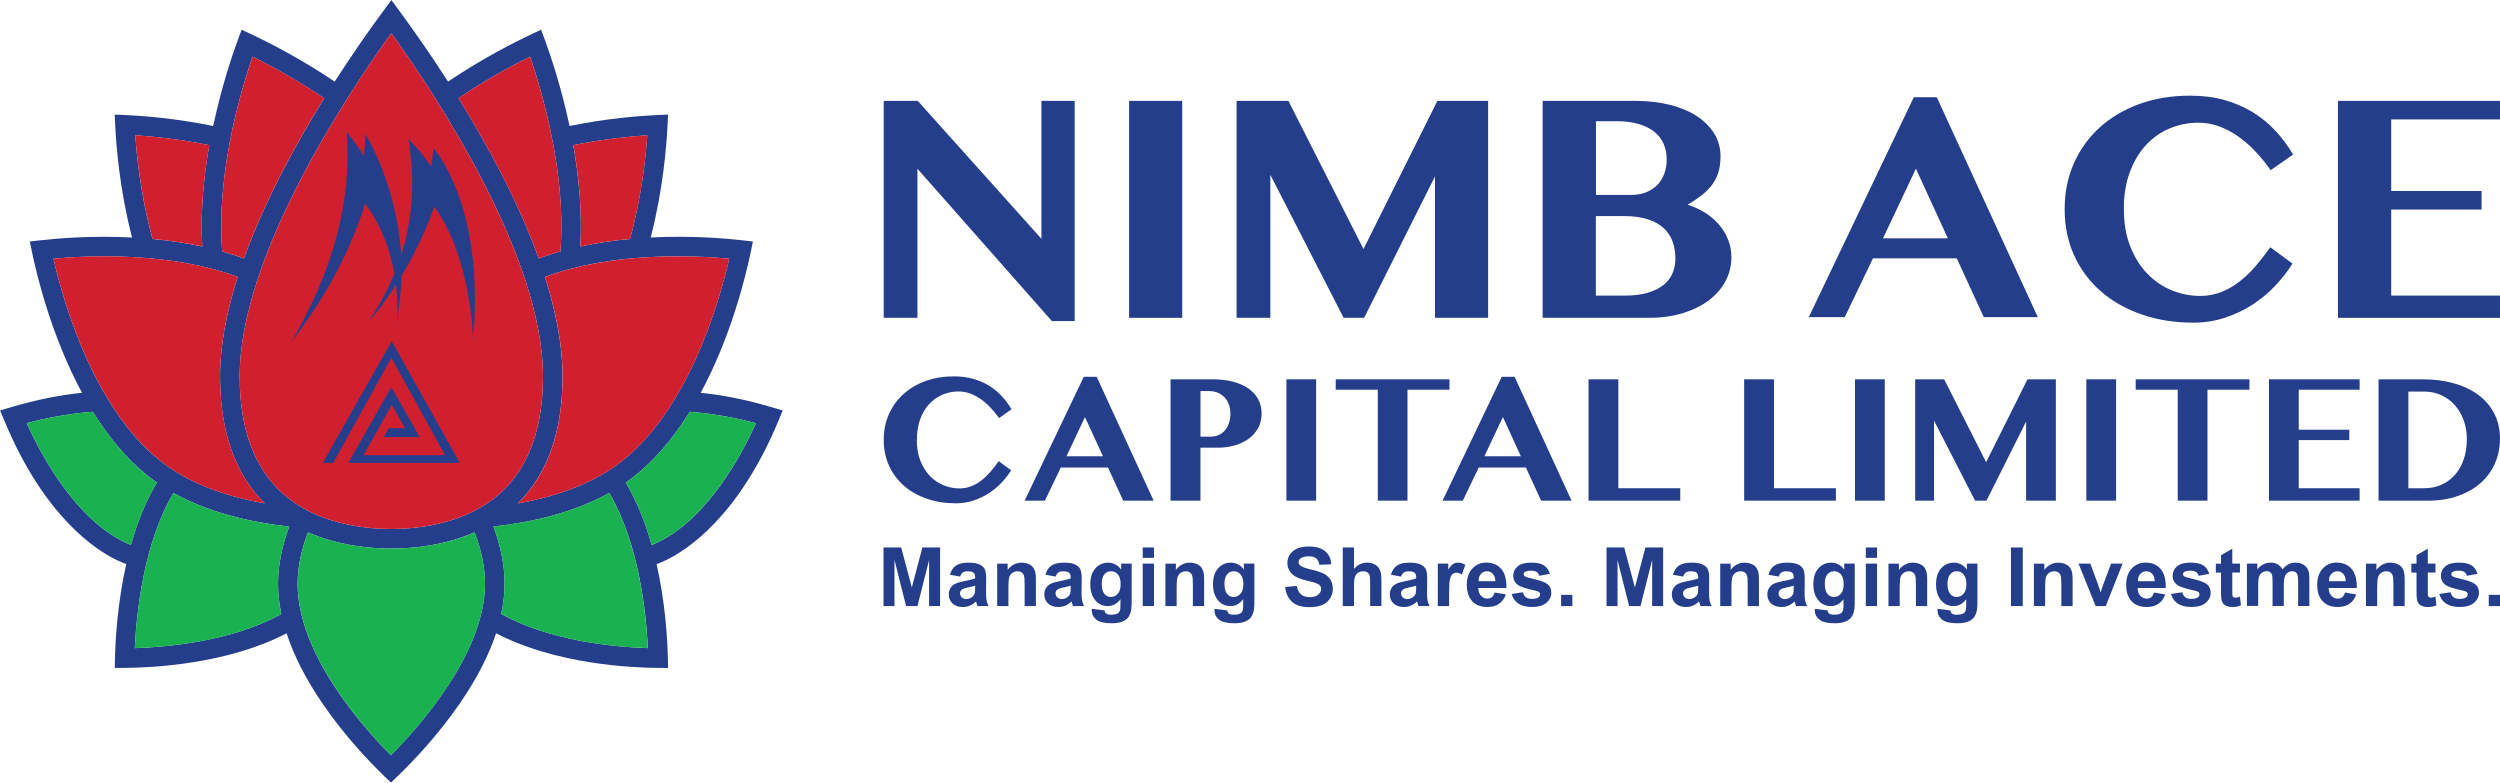
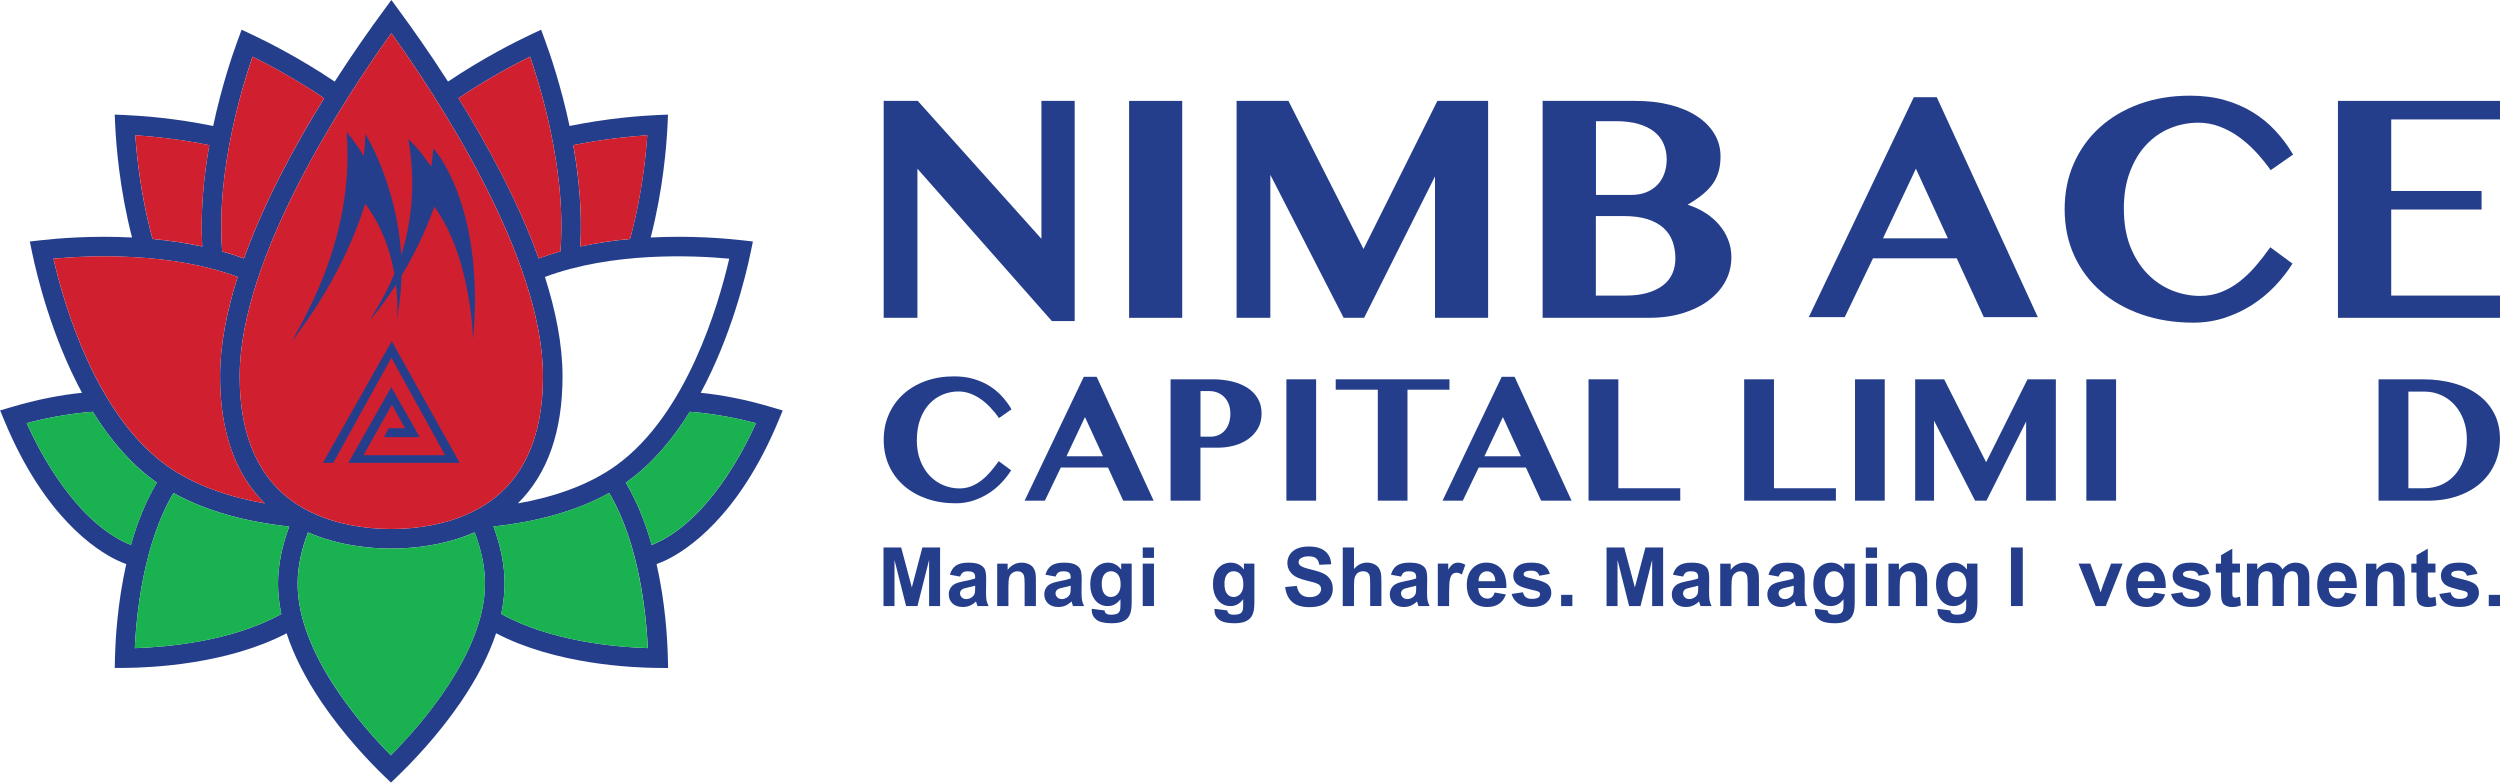
<svg xmlns="http://www.w3.org/2000/svg" id="Layer_2" viewBox="0 0 678.66 212.44">
  <defs>
    <style>
      .cls-1 {
        fill: #1ab250;
      }

      .cls-2 {
        fill: #243e8c;
      }

      .cls-3 {
        fill: #d0202f;
      }
    </style>
  </defs>
  <g id="Layer_1-2" data-name="Layer_1">
    <g>
      <polygon class="cls-2" points="239.89 27.39 249.14 27.39 282.71 64.83 282.71 27.39 291.74 27.39 291.74 87.15 285.54 87.15 249.05 45.81 249.05 86.28 239.89 86.28 239.89 27.39" />
      <rect class="cls-2" x="306.51" y="27.39" width="14.42" height="58.89" />
      <polygon class="cls-2" points="335.69 27.39 349.76 27.39 370.14 67.6 390.2 27.39 403.97 27.39 403.97 86.28 389.55 86.28 389.55 47.89 370.31 86.28 364.75 86.28 344.85 47.45 344.85 86.28 335.69 86.28 335.69 27.39" />
      <path class="cls-2" d="M418.78,27.39h25.27c3.39,0,6.49.36,9.32,1.08,2.82.72,5.25,1.74,7.27,3.06,2.02,1.32,3.6,2.9,4.73,4.76,1.13,1.85,1.69,3.9,1.69,6.16,0,1.4-.15,2.68-.45,3.87-.3,1.18-.8,2.3-1.49,3.34-.7,1.04-1.62,2.04-2.76,3-1.15.95-2.56,1.92-4.24,2.91,1.74.55,3.33,1.28,4.78,2.2,1.44.91,2.69,1.98,3.75,3.21,1.06,1.24,1.89,2.6,2.47,4.08.6,1.49.89,3.08.89,4.76,0,2.31-.52,4.47-1.58,6.47-1.06,1.99-2.56,3.73-4.52,5.21-1.95,1.48-4.3,2.64-7.03,3.49s-5.77,1.28-9.1,1.28h-29.01V27.39ZM433.24,52.92h9.52c1.53,0,2.9-.24,4.1-.71,1.2-.48,2.21-1.15,3.04-2,.83-.85,1.46-1.88,1.89-3.06.44-1.19.66-2.48.66-3.87,0-1.54-.28-2.93-.83-4.22-.55-1.27-1.39-2.37-2.52-3.27-1.13-.92-2.57-1.63-4.3-2.13-1.73-.51-3.8-.76-6.17-.76h-5.38v20.02ZM433.24,80.24h7.99c2.34,0,4.37-.25,6.07-.76,1.71-.51,3.12-1.21,4.24-2.09,1.11-.88,1.94-1.94,2.47-3.17.53-1.24.8-2.57.8-4.02,0-1.65-.25-3.17-.74-4.58-.49-1.41-1.3-2.63-2.41-3.67-1.11-1.04-2.58-1.85-4.38-2.44-1.81-.58-4.02-.86-6.63-.86h-7.43v21.58Z" />
      <path class="cls-2" d="M525.76,26.38l27.43,59.71h-14.66l-7.34-15.96h-22.74l-7.67,15.96h-9.76l28.52-59.71h6.22ZM511.17,64.69h17.6l-8.67-18.9-8.93,18.9Z" />
      <path class="cls-2" d="M576.56,56.79c0,3.82.58,7.19,1.73,10.12,1.16,2.93,2.69,5.38,4.61,7.36,1.91,1.98,4.11,3.49,6.6,4.52,2.49,1.02,5.09,1.54,7.78,1.54,2.05,0,3.97-.36,5.75-1.07,1.78-.7,3.44-1.67,4.99-2.88,1.55-1.22,3.01-2.62,4.37-4.22,1.36-1.59,2.67-3.27,3.91-5.04l6.03,4.44c-1.3,2.08-2.87,4.09-4.7,6.03-1.84,1.94-3.9,3.65-6.19,5.13-2.29,1.48-4.78,2.65-7.47,3.54-2.69.88-5.55,1.33-8.56,1.33-5.07,0-9.74-.74-14.01-2.22-4.28-1.48-7.96-3.56-11.05-6.25-3.1-2.69-5.52-5.92-7.26-9.7-1.73-3.78-2.61-7.99-2.61-12.62s.83-8.62,2.47-12.38c1.65-3.76,3.98-7.02,6.97-9.75,3-2.74,6.59-4.87,10.77-6.41,4.19-1.53,8.81-2.29,13.88-2.29,3.39,0,6.48.39,9.29,1.19,2.81.79,5.36,1.89,7.67,3.3,2.3,1.41,4.36,3.09,6.16,5.04,1.81,1.95,3.41,4.1,4.8,6.45l-6.08,4.25c-1.25-1.76-2.6-3.42-4.06-4.99-1.47-1.57-3.02-2.93-4.67-4.11-1.65-1.17-3.39-2.1-5.21-2.77-1.82-.68-3.73-1.02-5.69-1.02-2.69,0-5.26.51-7.71,1.52-2.45,1.01-4.6,2.51-6.45,4.49-1.86,1.98-3.33,4.44-4.43,7.36-1.1,2.93-1.65,6.3-1.65,10.12" />
      <polygon class="cls-2" points="678.66 27.39 678.66 32.42 649.13 32.42 649.13 51.84 673.66 51.84 673.66 56.88 649.13 56.88 649.13 80.24 678.66 80.24 678.66 86.28 634.67 86.28 634.67 27.39 678.66 27.39" />
      <path class="cls-2" d="M248.88,119.42c0,2.13.32,4.03.97,5.66.65,1.64,1.51,3.01,2.58,4.12,1.07,1.1,2.29,1.95,3.69,2.53,1.4.57,2.85.86,4.35.86,1.15,0,2.22-.2,3.22-.6,1-.4,1.93-.93,2.79-1.62.87-.68,1.68-1.47,2.45-2.36.76-.89,1.49-1.83,2.19-2.82l3.37,2.48c-.73,1.17-1.6,2.29-2.63,3.38s-2.18,2.04-3.46,2.86c-1.28.83-2.68,1.49-4.18,1.98-1.51.49-3.1.74-4.78.74-2.84,0-5.45-.42-7.83-1.24-2.39-.83-4.46-1.99-6.19-3.5-1.73-1.5-3.09-3.32-4.06-5.42-.97-2.12-1.46-4.47-1.46-7.06s.46-4.82,1.39-6.92c.92-2.11,2.22-3.93,3.9-5.46,1.68-1.53,3.69-2.72,6.03-3.58,2.34-.85,4.93-1.28,7.76-1.28,1.89,0,3.63.21,5.19.67,1.57.44,3.01,1.06,4.3,1.84,1.28.79,2.44,1.73,3.44,2.82,1.01,1.09,1.91,2.29,2.69,3.61l-3.4,2.38c-.69-1-1.46-1.92-2.28-2.8-.82-.87-1.68-1.64-2.61-2.29-.92-.66-1.89-1.17-2.92-1.56-1.02-.37-2.08-.57-3.18-.57-1.5,0-2.94.28-4.31.85-1.37.57-2.57,1.41-3.61,2.52-1.03,1.1-1.86,2.48-2.47,4.12-.61,1.64-.92,3.52-.92,5.66" />
      <path class="cls-2" d="M297.71,102.29l15.46,33.62h-8.26l-4.13-8.99h-12.81l-4.32,8.99h-5.5l16.06-33.62h3.49ZM289.5,123.86h9.92l-4.89-10.64-5.02,10.64Z" />
      <path class="cls-2" d="M317.78,102.97h11.49c1.84,0,3.58.2,5.18.58,1.61.39,3.01.98,4.21,1.75,1.19.78,2.13,1.74,2.8,2.91.68,1.16,1.02,2.5,1.02,4.04s-.34,2.92-1,4.07c-.68,1.16-1.57,2.13-2.68,2.91-1.11.77-2.37,1.35-3.79,1.73-1.42.38-2.87.57-4.37.57h-4.76v14.38h-8.11v-32.94ZM325.89,118.54h2.65c.92,0,1.73-.17,2.4-.5.68-.33,1.25-.78,1.7-1.36.46-.58.8-1.24,1.02-1.98.23-.74.34-1.53.34-2.36,0-.99-.14-1.86-.44-2.62-.3-.76-.7-1.41-1.22-1.93-.51-.52-1.1-.92-1.8-1.2-.68-.28-1.43-.42-2.22-.42h-2.43v12.37Z" />
      <rect class="cls-2" x="349.21" y="102.97" width="8.07" height="32.94" />
      <polygon class="cls-2" points="393.48 102.97 393.48 105.79 382.08 105.79 382.08 135.91 374.02 135.91 374.02 105.79 362.6 105.79 362.6 102.97 393.48 102.97" />
      <path class="cls-2" d="M411.16,102.29l15.46,33.62h-8.26l-4.13-8.99h-12.81l-4.32,8.99h-5.5l16.06-33.62h3.49ZM402.95,123.86h9.92l-4.89-10.64-5.02,10.64Z" />
      <polygon class="cls-2" points="431.23 102.97 439.32 102.97 439.32 132.54 456.13 132.54 456.13 135.91 431.23 135.91 431.23 102.97" />
      <polygon class="cls-2" points="473.48 102.97 481.57 102.97 481.57 132.54 498.38 132.54 498.38 135.91 473.48 135.91 473.48 102.97" />
      <rect class="cls-2" x="503.57" y="102.97" width="8.07" height="32.94" />
      <polygon class="cls-2" points="519.9 102.97 527.77 102.97 539.16 125.47 550.39 102.97 558.09 102.97 558.09 135.91 550.02 135.91 550.02 114.43 539.26 135.91 536.16 135.91 525.02 114.19 525.02 135.91 519.9 135.91 519.9 102.97" />
      <rect class="cls-2" x="566.37" y="102.97" width="8.07" height="32.94" />
-       <polygon class="cls-2" points="610.64 102.97 610.64 105.79 599.25 105.79 599.25 135.91 591.18 135.91 591.18 105.79 579.76 105.79 579.76 102.97 610.64 102.97" />
-       <polygon class="cls-2" points="640.55 102.97 640.55 105.79 624.02 105.79 624.02 116.65 637.75 116.65 637.75 119.47 624.02 119.47 624.02 132.54 640.55 132.54 640.55 135.91 615.94 135.91 615.94 102.97 640.55 102.97" />
      <path class="cls-2" d="M645.69,102.97h11.95c3.08,0,5.9.36,8.48,1.08,2.57.72,4.79,1.77,6.65,3.15,1.87,1.37,3.31,3.07,4.34,5.08,1.03,2,1.54,4.3,1.54,6.87,0,2.31-.44,4.49-1.31,6.52-.88,2.04-2.15,3.82-3.82,5.34-1.68,1.52-3.74,2.72-6.19,3.59-2.45.88-5.25,1.32-8.4,1.32h-13.24v-32.95ZM653.79,132.54h4.3c1.59,0,3.09-.29,4.49-.87,1.4-.59,2.62-1.44,3.67-2.58,1.06-1.13,1.89-2.53,2.49-4.18.61-1.65.92-3.55.92-5.68,0-1.85-.29-3.56-.86-5.14-.58-1.57-1.37-2.94-2.39-4.09-1.02-1.16-2.24-2.05-3.66-2.71-1.42-.66-2.97-.99-4.66-.99h-4.3v26.24Z" />
      <polygon class="cls-2" points="239.84 164.52 239.84 148.62 244.64 148.62 247.53 159.47 250.39 148.62 255.2 148.62 255.2 164.52 252.22 164.52 252.22 152 249.06 164.52 245.97 164.52 242.82 152 242.82 164.52 239.84 164.52" />
      <path class="cls-2" d="M260.64,156.52l-2.77-.5c.31-1.11.84-1.94,1.61-2.47.76-.53,1.89-.81,3.38-.81,1.36,0,2.37.17,3.04.49.67.32,1.13.73,1.4,1.23.27.49.41,1.41.41,2.72l-.04,3.56c0,1.01.05,1.76.14,2.24.1.48.28,1,.55,1.55h-3.01c-.08-.2-.18-.5-.29-.9-.05-.18-.09-.3-.11-.36-.52.51-1.08.88-1.67,1.14-.6.25-1.23.37-1.89.37-1.19,0-2.13-.32-2.81-.96-.68-.64-1.02-1.46-1.02-2.45,0-.65.15-1.23.46-1.73.31-.52.75-.91,1.31-1.17.56-.28,1.37-.51,2.43-.71,1.42-.27,2.41-.52,2.96-.75v-.3c0-.59-.14-1-.44-1.25-.28-.25-.84-.37-1.64-.37-.54,0-.96.11-1.27.32-.3.21-.54.59-.74,1.12M264.72,158.99c-.39.13-1,.28-1.86.46-.84.19-1.4.36-1.65.53-.4.28-.6.64-.6,1.08s.16.8.47,1.1c.32.31.73.47,1.22.47.55,0,1.08-.18,1.57-.54.36-.28.61-.61.73-1,.08-.27.12-.76.12-1.49v-.6Z" />
      <path class="cls-2" d="M281.2,164.52h-3.05v-5.88c0-1.24-.06-2.05-.2-2.42-.12-.36-.34-.65-.63-.84-.29-.2-.65-.3-1.06-.3-.52,0-1,.14-1.42.43-.42.29-.7.68-.86,1.16-.15.47-.23,1.36-.23,2.64v5.22h-3.05v-11.52h2.84v1.69c1-1.3,2.27-1.96,3.8-1.96.67,0,1.28.12,1.84.36.56.24.98.55,1.26.92.28.38.48.81.6,1.28.12.48.17,1.16.17,2.05v7.16Z" />
      <path class="cls-2" d="M286.57,156.52l-2.77-.5c.31-1.11.84-1.94,1.61-2.47.76-.53,1.89-.81,3.38-.81,1.36,0,2.37.17,3.04.49.67.32,1.13.73,1.4,1.23.27.49.41,1.41.41,2.72l-.04,3.56c0,1.01.04,1.76.14,2.24.1.48.28,1,.55,1.55h-3.01c-.08-.2-.18-.5-.29-.9-.05-.18-.09-.3-.11-.36-.52.51-1.08.88-1.67,1.14-.6.25-1.23.37-1.89.37-1.19,0-2.13-.32-2.81-.96-.68-.64-1.02-1.46-1.02-2.45,0-.65.15-1.23.46-1.73.31-.52.75-.91,1.31-1.17.56-.28,1.37-.51,2.43-.71,1.42-.27,2.41-.52,2.96-.75v-.3c0-.59-.14-1-.44-1.25-.28-.25-.84-.37-1.64-.37-.54,0-.96.11-1.27.32-.3.21-.54.59-.74,1.12M290.65,158.99c-.39.13-1,.28-1.86.46-.84.19-1.4.36-1.65.53-.4.28-.6.64-.6,1.08s.16.8.47,1.1c.32.31.73.47,1.22.47.55,0,1.08-.18,1.57-.54.36-.28.61-.61.73-1,.08-.27.12-.76.12-1.49v-.6Z" />
      <path class="cls-2" d="M296.37,165.28l3.48.43c.06.4.2.68.41.83.28.22.74.33,1.36.33.8,0,1.4-.12,1.79-.36.27-.16.47-.42.61-.77.09-.25.14-.72.14-1.4v-1.68c-.92,1.24-2.06,1.87-3.45,1.87-1.55,0-2.77-.66-3.68-1.97-.7-1.03-1.06-2.32-1.06-3.86,0-1.94.46-3.41,1.39-4.43.93-1.02,2.09-1.53,3.47-1.53s2.6.62,3.53,1.88v-1.62h2.85v10.34c0,1.36-.11,2.37-.33,3.04-.23.68-.54,1.2-.94,1.58-.41.38-.95.68-1.63.91-.68.21-1.53.32-2.56.32-1.96,0-3.34-.33-4.16-1-.81-.67-1.22-1.51-1.22-2.54,0-.1,0-.22,0-.36M299.09,158.52c0,1.22.24,2.12.71,2.69.47.57,1.06.85,1.75.85.75,0,1.37-.29,1.89-.88.52-.58.77-1.44.77-2.58,0-1.2-.25-2.08-.74-2.66-.5-.58-1.11-.87-1.87-.87s-1.33.28-1.81.85c-.47.57-.71,1.43-.71,2.6" />
      <path class="cls-2" d="M310.21,148.62h3.05v2.82h-3.05v-2.82ZM310.21,153h3.05v11.52h-3.05v-11.52Z" />
-       <path class="cls-2" d="M326.87,164.52h-3.05v-5.88c0-1.24-.06-2.05-.2-2.42-.12-.36-.34-.65-.63-.84-.29-.2-.65-.3-1.06-.3-.52,0-1,.14-1.42.43-.42.29-.7.68-.86,1.16-.15.47-.23,1.36-.23,2.64v5.22h-3.05v-11.52h2.84v1.69c1-1.3,2.27-1.96,3.8-1.96.67,0,1.28.12,1.84.36.56.24.98.55,1.26.92.28.38.49.81.6,1.28.12.48.17,1.16.17,2.05v7.16Z" />
      <path class="cls-2" d="M329.68,165.28l3.48.43c.06.4.2.68.41.83.28.22.74.33,1.36.33.8,0,1.4-.12,1.8-.36.27-.16.46-.42.6-.77.09-.25.14-.72.14-1.4v-1.68c-.92,1.24-2.06,1.87-3.45,1.87-1.55,0-2.77-.66-3.68-1.97-.7-1.03-1.06-2.32-1.06-3.86,0-1.94.46-3.41,1.39-4.43.93-1.02,2.09-1.53,3.47-1.53s2.6.62,3.53,1.88v-1.62h2.85v10.34c0,1.36-.11,2.37-.33,3.04-.23.68-.54,1.2-.95,1.58-.4.38-.94.68-1.62.91-.68.21-1.53.32-2.56.32-1.96,0-3.34-.33-4.15-1-.82-.67-1.23-1.51-1.23-2.54,0-.1,0-.22,0-.36M332.4,158.52c0,1.22.24,2.12.71,2.69.47.57,1.06.85,1.75.85.75,0,1.37-.29,1.89-.88.52-.58.77-1.44.77-2.58,0-1.2-.25-2.08-.74-2.66-.49-.58-1.11-.87-1.87-.87s-1.33.28-1.81.85c-.47.57-.71,1.43-.71,2.6" />
      <path class="cls-2" d="M348.91,159.35l3.12-.3c.19,1.05.57,1.81,1.15,2.31.58.49,1.35.74,2.33.74,1.03,0,1.81-.22,2.33-.66.52-.44.79-.95.79-1.54,0-.37-.11-.69-.33-.96-.22-.27-.6-.49-1.16-.68-.37-.13-1.24-.36-2.57-.69-1.73-.43-2.93-.95-3.63-1.57-.97-.88-1.46-1.94-1.46-3.2,0-.81.22-1.57.68-2.27.46-.71,1.12-1.24,1.98-1.62.86-.36,1.91-.55,3.13-.55,2,0,3.5.44,4.51,1.32,1.01.87,1.54,2.04,1.59,3.5l-3.21.14c-.14-.82-.44-1.41-.89-1.77-.45-.36-1.13-.53-2.03-.53s-1.67.2-2.2.58c-.34.24-.51.57-.51.99,0,.37.16.69.48.96.4.34,1.39.69,2.94,1.07,1.57.36,2.72.75,3.47,1.14.75.4,1.33.93,1.76,1.62.42.68.63,1.53.63,2.53,0,.91-.25,1.76-.76,2.56-.51.79-1.23,1.39-2.15,1.77-.92.39-2.08.58-3.46.58-2.01,0-3.56-.46-4.63-1.39-1.08-.93-1.72-2.29-1.93-4.06" />
      <path class="cls-2" d="M367.56,148.62v5.84c.99-1.15,2.16-1.73,3.52-1.73.7,0,1.34.13,1.9.39.56.27.99.6,1.27,1,.28.4.48.85.59,1.34.11.49.16,1.25.16,2.29v6.76h-3.05v-6.08c0-1.21-.06-1.97-.18-2.3-.11-.32-.32-.58-.6-.77-.29-.19-.67-.28-1.1-.28-.51,0-.96.12-1.36.36-.39.25-.68.62-.87,1.11-.19.5-.28,1.23-.28,2.2v5.77h-3.05v-15.9h3.05Z" />
      <path class="cls-2" d="M380.36,156.52l-2.77-.5c.31-1.11.84-1.94,1.61-2.47.76-.53,1.89-.81,3.38-.81,1.36,0,2.37.17,3.04.49.67.32,1.13.73,1.4,1.23.27.49.41,1.41.41,2.72l-.04,3.56c0,1.01.04,1.76.14,2.24.1.48.28,1,.55,1.55h-3.01c-.08-.2-.18-.5-.29-.9-.05-.18-.09-.3-.11-.36-.52.51-1.08.88-1.67,1.14-.6.25-1.23.37-1.9.37-1.18,0-2.12-.32-2.8-.96-.68-.64-1.02-1.46-1.02-2.45,0-.65.15-1.23.46-1.73.31-.52.75-.91,1.31-1.17.56-.28,1.37-.51,2.43-.71,1.42-.27,2.41-.52,2.96-.75v-.3c0-.59-.14-1-.44-1.25-.28-.25-.84-.37-1.64-.37-.54,0-.97.11-1.27.32-.3.21-.55.59-.74,1.12M384.44,158.99c-.39.13-1,.28-1.86.46-.84.19-1.4.36-1.65.53-.4.28-.6.64-.6,1.08s.16.8.47,1.1c.32.31.73.47,1.22.47.55,0,1.08-.18,1.57-.54.36-.28.6-.61.73-1,.07-.27.12-.76.12-1.49v-.6Z" />
      <path class="cls-2" d="M393.36,164.52h-3.05v-11.52h2.84v1.64c.48-.77.92-1.29,1.31-1.53.38-.25.83-.37,1.32-.37.69,0,1.36.2,2,.58l-.94,2.66c-.51-.34-.99-.5-1.43-.5s-.78.12-1.08.35c-.29.24-.52.67-.69,1.28s-.26,1.9-.26,3.86v3.56Z" />
      <path class="cls-2" d="M405.75,160.85l3.04.52c-.39,1.11-1,1.96-1.85,2.54-.84.58-1.89.87-3.17.87-2,0-3.49-.66-4.45-1.97-.76-1.05-1.14-2.37-1.14-3.97,0-1.91.5-3.41,1.5-4.49,1-1.08,2.26-1.62,3.78-1.62,1.72,0,3.07.57,4.06,1.7.99,1.13,1.46,2.86,1.41,5.2h-7.63c.02.9.27,1.61.74,2.11.46.51,1.05.76,1.75.76.48,0,.88-.13,1.2-.39.33-.26.58-.68.74-1.26M405.93,157.78c-.02-.88-.25-1.56-.68-2.01-.44-.46-.96-.69-1.58-.69-.67,0-1.22.25-1.65.73-.44.49-.65,1.14-.64,1.97h4.55Z" />
      <path class="cls-2" d="M410.37,161.24l3.06-.46c.13.59.39,1.04.79,1.34.4.31.95.46,1.67.46.79,0,1.38-.14,1.78-.43.27-.2.4-.48.4-.82,0-.23-.07-.43-.21-.58-.16-.14-.5-.28-1.02-.4-2.46-.54-4.02-1.03-4.68-1.49-.91-.62-1.36-1.49-1.36-2.59,0-1,.39-1.84,1.18-2.52.78-.68,2.01-1.02,3.66-1.02s2.75.26,3.51.77c.76.51,1.3,1.27,1.58,2.28l-2.87.52c-.12-.44-.36-.79-.7-1.02-.35-.24-.84-.36-1.47-.36-.8,0-1.38.12-1.73.34-.23.16-.35.36-.35.62,0,.21.1.4.3.55.28.2,1.23.49,2.85.85,1.63.37,2.76.83,3.41,1.36.63.54.95,1.3.95,2.27,0,1.05-.44,1.96-1.33,2.72-.88.76-2.19,1.14-3.91,1.14-1.57,0-2.81-.32-3.73-.95-.92-.64-1.51-1.5-1.8-2.6" />
      <rect class="cls-2" x="423.79" y="161.48" width="3.05" height="3.05" />
      <polygon class="cls-2" points="436.12 164.52 436.12 148.62 440.92 148.62 443.81 159.47 446.67 148.62 451.48 148.62 451.48 164.52 448.5 164.52 448.5 152 445.34 164.52 442.25 164.52 439.1 152 439.1 164.52 436.12 164.52" />
      <path class="cls-2" d="M456.92,156.52l-2.77-.5c.31-1.11.84-1.94,1.61-2.47.76-.53,1.89-.81,3.38-.81,1.36,0,2.37.17,3.04.49.67.32,1.13.73,1.4,1.23.27.49.41,1.41.41,2.72l-.04,3.56c0,1.01.05,1.76.14,2.24.1.48.28,1,.55,1.55h-3.01c-.08-.2-.18-.5-.29-.9-.05-.18-.09-.3-.11-.36-.52.51-1.08.88-1.67,1.14-.6.25-1.23.37-1.89.37-1.19,0-2.13-.32-2.81-.96-.68-.64-1.02-1.46-1.02-2.45,0-.65.15-1.23.46-1.73.31-.52.75-.91,1.31-1.17.56-.28,1.37-.51,2.43-.71,1.42-.27,2.41-.52,2.96-.75v-.3c0-.59-.14-1-.44-1.25-.28-.25-.84-.37-1.64-.37-.54,0-.97.11-1.27.32-.3.21-.55.59-.74,1.12M461,158.99c-.39.13-1,.28-1.86.46-.84.19-1.4.36-1.65.53-.4.28-.6.64-.6,1.08s.16.8.47,1.1c.32.31.73.47,1.22.47.55,0,1.08-.18,1.57-.54.36-.28.6-.61.73-1,.07-.27.12-.76.12-1.49v-.6Z" />
      <path class="cls-2" d="M477.48,164.52h-3.05v-5.88c0-1.24-.06-2.05-.2-2.42-.12-.36-.34-.65-.63-.84-.29-.2-.65-.3-1.06-.3-.52,0-1,.14-1.42.43-.42.29-.7.68-.86,1.16-.15.47-.23,1.36-.23,2.64v5.22h-3.05v-11.52h2.84v1.69c1-1.3,2.27-1.96,3.8-1.96.67,0,1.28.12,1.84.36.56.24.98.55,1.26.92.28.38.49.81.6,1.28.12.48.17,1.16.17,2.05v7.16Z" />
      <path class="cls-2" d="M482.85,156.52l-2.77-.5c.31-1.11.84-1.94,1.61-2.47.76-.53,1.89-.81,3.38-.81,1.36,0,2.37.17,3.04.49.67.32,1.13.73,1.4,1.23.27.49.41,1.41.41,2.72l-.04,3.56c0,1.01.05,1.76.14,2.24.1.48.28,1,.55,1.55h-3.01c-.08-.2-.18-.5-.29-.9-.05-.18-.09-.3-.11-.36-.52.51-1.08.88-1.67,1.14-.6.25-1.23.37-1.89.37-1.19,0-2.13-.32-2.81-.96-.68-.64-1.02-1.46-1.02-2.45,0-.65.15-1.23.46-1.73.31-.52.75-.91,1.31-1.17.56-.28,1.37-.51,2.43-.71,1.42-.27,2.41-.52,2.96-.75v-.3c0-.59-.14-1-.44-1.25-.28-.25-.84-.37-1.64-.37-.54,0-.97.11-1.27.32-.3.21-.55.59-.74,1.12M486.93,158.99c-.39.13-1,.28-1.86.46-.84.19-1.4.36-1.65.53-.4.28-.6.64-.6,1.08s.16.8.47,1.1c.32.31.73.47,1.22.47.55,0,1.08-.18,1.57-.54.36-.28.6-.61.73-1,.07-.27.12-.76.12-1.49v-.6Z" />
      <path class="cls-2" d="M492.65,165.28l3.48.43c.06.4.2.68.41.83.28.22.74.33,1.36.33.8,0,1.4-.12,1.8-.36.27-.16.46-.42.6-.77.09-.25.14-.72.14-1.4v-1.68c-.92,1.24-2.06,1.87-3.45,1.87-1.55,0-2.77-.66-3.68-1.97-.7-1.03-1.06-2.32-1.06-3.86,0-1.94.46-3.41,1.39-4.43.93-1.02,2.09-1.53,3.47-1.53s2.6.62,3.53,1.88v-1.62h2.85v10.34c0,1.36-.11,2.37-.33,3.04-.23.68-.54,1.2-.95,1.58-.4.38-.94.68-1.62.91-.68.21-1.53.32-2.56.32-1.96,0-3.34-.33-4.15-1-.82-.67-1.23-1.51-1.23-2.54,0-.1,0-.22,0-.36M495.37,158.52c0,1.22.24,2.12.71,2.69.47.57,1.06.85,1.75.85.75,0,1.37-.29,1.89-.88.52-.58.77-1.44.77-2.58,0-1.2-.25-2.08-.74-2.66-.49-.58-1.11-.87-1.87-.87s-1.33.28-1.81.85c-.47.57-.71,1.43-.71,2.6" />
      <path class="cls-2" d="M506.5,148.62h3.05v2.82h-3.05v-2.82ZM506.5,153h3.05v11.52h-3.05v-11.52Z" />
      <path class="cls-2" d="M523.15,164.52h-3.05v-5.88c0-1.24-.06-2.05-.2-2.42-.12-.36-.34-.65-.63-.84-.29-.2-.65-.3-1.06-.3-.52,0-1,.14-1.42.43-.42.29-.7.68-.86,1.16-.15.47-.23,1.36-.23,2.64v5.22h-3.05v-11.52h2.84v1.69c1-1.3,2.27-1.96,3.8-1.96.67,0,1.28.12,1.84.36.56.24.98.55,1.26.92.28.38.49.81.6,1.28.12.48.17,1.16.17,2.05v7.16Z" />
      <path class="cls-2" d="M525.96,165.28l3.48.43c.06.4.2.68.41.83.28.22.74.33,1.36.33.8,0,1.4-.12,1.8-.36.27-.16.46-.42.6-.77.09-.25.14-.72.14-1.4v-1.68c-.92,1.24-2.06,1.87-3.45,1.87-1.55,0-2.77-.66-3.68-1.97-.7-1.03-1.06-2.32-1.06-3.86,0-1.94.46-3.41,1.39-4.43.93-1.02,2.09-1.53,3.47-1.53s2.6.62,3.53,1.88v-1.62h2.85v10.34c0,1.36-.11,2.37-.33,3.04-.23.68-.54,1.2-.95,1.58-.4.38-.94.68-1.62.91-.68.21-1.53.32-2.56.32-1.96,0-3.34-.33-4.15-1-.82-.67-1.23-1.51-1.23-2.54,0-.1,0-.22,0-.36M528.68,158.52c0,1.22.24,2.12.71,2.69.47.57,1.06.85,1.75.85.75,0,1.37-.29,1.89-.88.52-.58.77-1.44.77-2.58,0-1.2-.25-2.08-.74-2.66-.49-.58-1.11-.87-1.87-.87s-1.33.28-1.81.85c-.47.57-.71,1.43-.71,2.6" />
      <rect class="cls-2" x="545.9" y="148.62" width="3.21" height="15.9" />
-       <path class="cls-2" d="M562.63,164.52h-3.05v-5.88c0-1.24-.06-2.05-.2-2.42-.12-.36-.34-.65-.63-.84-.29-.2-.65-.3-1.06-.3-.52,0-1,.14-1.42.43-.42.29-.7.68-.86,1.16-.15.47-.23,1.36-.23,2.64v5.22h-3.05v-11.52h2.84v1.69c1-1.3,2.27-1.96,3.8-1.96.67,0,1.28.12,1.84.36.56.24.98.55,1.26.92.28.38.49.81.6,1.28.12.48.17,1.16.17,2.05v7.16Z" />
      <path class="cls-2" d="M568.89,164.52l-4.64-11.52h3.2l2.17,5.88.62,1.96c.17-.5.28-.83.32-.99.1-.32.2-.65.32-.97l2.2-5.88h3.13l-4.57,11.52h-2.75Z" />
      <path class="cls-2" d="M584.74,160.85l3.04.52c-.39,1.11-1,1.96-1.85,2.54-.84.58-1.89.87-3.17.87-2,0-3.49-.66-4.45-1.97-.76-1.05-1.14-2.37-1.14-3.97,0-1.91.5-3.41,1.5-4.49,1-1.08,2.26-1.62,3.78-1.62,1.72,0,3.07.57,4.06,1.7.99,1.13,1.46,2.86,1.41,5.2h-7.63c.02.9.27,1.61.74,2.11.46.51,1.05.76,1.75.76.48,0,.88-.13,1.21-.39.32-.26.57-.68.73-1.26M584.92,157.78c-.02-.88-.25-1.56-.68-2.01-.44-.46-.96-.69-1.58-.69-.67,0-1.22.25-1.65.73-.44.49-.65,1.14-.64,1.97h4.55Z" />
      <path class="cls-2" d="M589.36,161.24l3.06-.46c.13.59.39,1.04.79,1.34.4.31.95.46,1.67.46.79,0,1.38-.14,1.78-.43.27-.2.4-.48.4-.82,0-.23-.07-.43-.21-.58-.16-.14-.5-.28-1.02-.4-2.45-.54-4.02-1.03-4.68-1.49-.91-.62-1.36-1.49-1.36-2.59,0-1,.39-1.84,1.18-2.52.78-.68,2.01-1.02,3.66-1.02s2.75.26,3.51.77c.76.51,1.3,1.27,1.58,2.28l-2.87.52c-.12-.44-.36-.79-.7-1.02-.35-.24-.84-.36-1.47-.36-.8,0-1.38.12-1.73.34-.23.16-.35.36-.35.62,0,.21.1.4.3.55.28.2,1.23.49,2.85.85,1.63.37,2.76.83,3.41,1.36.63.54.95,1.3.95,2.27,0,1.05-.44,1.96-1.32,2.72-.88.76-2.19,1.14-3.91,1.14-1.57,0-2.81-.32-3.73-.95-.92-.64-1.51-1.5-1.8-2.6" />
      <path class="cls-2" d="M608.07,153v2.43h-2.08v4.64c0,.94.02,1.49.05,1.65.04.16.13.28.28.38.14.11.31.15.52.15.28,0,.69-.09,1.23-.28l.26,2.36c-.71.31-1.51.46-2.41.46-.55,0-1.04-.1-1.49-.28-.44-.19-.76-.43-.97-.72-.2-.29-.35-.68-.43-1.19-.07-.35-.1-1.07-.1-2.14v-5.02h-1.41v-2.43h1.41v-2.29l3.06-1.78v4.06h2.08Z" />
      <path class="cls-2" d="M609.96,153h2.81v1.57c1-1.23,2.21-1.83,3.59-1.83.74,0,1.38.15,1.92.45.54.3.99.76,1.33,1.38.51-.61,1.05-1.08,1.64-1.38.59-.3,1.21-.45,1.88-.45.84,0,1.56.17,2.14.52.59.34,1.02.84,1.32,1.51.2.49.31,1.29.31,2.38v7.36h-3.04v-6.58c0-1.15-.11-1.88-.32-2.21-.28-.44-.71-.65-1.3-.65-.43,0-.83.13-1.21.39-.37.26-.64.64-.81,1.15-.17.5-.25,1.29-.25,2.37v5.53h-3.05v-6.31c0-1.13-.05-1.85-.16-2.18-.11-.32-.28-.56-.51-.72-.23-.16-.53-.24-.92-.24-.47,0-.9.12-1.27.38-.37.25-.64.61-.81,1.09-.16.48-.24,1.27-.24,2.37v5.59h-3.05v-11.52Z" />
      <path class="cls-2" d="M636.6,160.85l3.04.52c-.39,1.11-1,1.96-1.85,2.54-.84.58-1.89.87-3.16.87-2.01,0-3.49-.66-4.46-1.97-.76-1.05-1.14-2.37-1.14-3.97,0-1.91.5-3.41,1.5-4.49,1-1.08,2.26-1.62,3.78-1.62,1.72,0,3.07.57,4.06,1.7.99,1.13,1.46,2.86,1.41,5.2h-7.63c.02.9.27,1.61.74,2.11.46.51,1.05.76,1.75.76.48,0,.88-.13,1.2-.39.33-.26.58-.68.74-1.26M636.78,157.78c-.02-.88-.25-1.56-.68-2.01-.44-.46-.96-.69-1.58-.69-.67,0-1.22.25-1.65.73-.44.49-.65,1.14-.64,1.97h4.55Z" />
      <path class="cls-2" d="M652.77,164.52h-3.05v-5.88c0-1.24-.06-2.05-.2-2.42-.12-.36-.34-.65-.63-.84-.29-.2-.65-.3-1.06-.3-.52,0-1,.14-1.42.43-.42.29-.7.68-.86,1.16-.15.47-.23,1.36-.23,2.64v5.22h-3.05v-11.52h2.84v1.69c1-1.3,2.27-1.96,3.8-1.96.67,0,1.28.12,1.84.36.56.24.98.55,1.26.92.28.38.49.81.6,1.28.12.48.17,1.16.17,2.05v7.16Z" />
      <path class="cls-2" d="M661.14,153v2.43h-2.08v4.64c0,.94.02,1.49.05,1.65.04.16.13.28.28.38.14.11.31.15.52.15.28,0,.69-.09,1.23-.28l.26,2.36c-.71.31-1.51.46-2.41.46-.55,0-1.04-.1-1.49-.28-.44-.19-.76-.43-.97-.72-.2-.29-.35-.68-.43-1.19-.07-.35-.1-1.07-.1-2.14v-5.02h-1.41v-2.43h1.41v-2.29l3.06-1.78v4.06h2.08Z" />
      <path class="cls-2" d="M662.19,161.24l3.06-.46c.13.59.39,1.04.79,1.34.4.31.95.46,1.67.46.79,0,1.38-.14,1.78-.43.27-.2.4-.48.4-.82,0-.23-.07-.43-.21-.58-.16-.14-.5-.28-1.02-.4-2.46-.54-4.02-1.03-4.68-1.49-.91-.62-1.36-1.49-1.36-2.59,0-1,.39-1.84,1.18-2.52.78-.68,2.01-1.02,3.66-1.02s2.75.26,3.51.77c.76.51,1.3,1.27,1.58,2.28l-2.87.52c-.12-.44-.36-.79-.7-1.02-.35-.24-.84-.36-1.47-.36-.8,0-1.38.12-1.73.34-.23.16-.35.36-.35.62,0,.21.1.4.3.55.28.2,1.23.49,2.85.85,1.63.37,2.76.83,3.41,1.36.63.54.95,1.3.95,2.27,0,1.05-.44,1.96-1.33,2.72-.88.76-2.19,1.14-3.91,1.14-1.57,0-2.81-.32-3.73-.95-.92-.64-1.51-1.5-1.8-2.6" />
      <rect class="cls-2" x="675.61" y="161.48" width="3.05" height="3.05" />
      <path class="cls-2" d="M209.62,110.58c-7.27-2.17-13.73-3.38-19.4-3.95,8.24-15.28,12.22-31.65,13.58-38.22l.59-2.85-2.89-.33c-4.57-.52-13.92-1.32-24.86-.76,3.38-13.05,4.31-25.04,4.57-30.45l.13-2.91-2.91.12c-4.47.2-13.45.85-23.82,2.97-2.23-10.5-5.11-19.07-6.72-23.43l-1-2.71-2.61,1.23c-4.44,2.08-13.13,6.47-22.66,12.86-5.04-7.86-9.76-14.51-13.24-19.24l-2.14-2.91-2.13,2.91c-3.49,4.73-8.21,11.38-13.25,19.24-9.52-6.39-18.22-10.78-22.66-12.86l-2.61-1.23-1,2.71c-1.61,4.37-4.49,12.93-6.72,23.43-10.36-2.12-19.34-2.77-23.82-2.97l-2.91-.12.13,2.91c.26,5.41,1.19,17.4,4.57,30.45-10.95-.55-20.29.24-24.86.76l-2.89.33.59,2.85c1.36,6.57,5.34,22.94,13.58,38.22-5.67.57-12.13,1.78-19.4,3.95l-2.83.84,1.13,2.72c10.88,26.27,25.03,35.28,30.62,37.94.68.32,1.5.68,2.49,1.05-2.39,10.63-2.94,20.51-3.06,25.47l-.06,2.73,2.74-.02c7.11-.04,27.79-.96,43.91-9.39,1.94,5.95,5.1,12.19,9.48,18.67,6.22,9.2,13.33,16.53,17,20.08l1.85,1.77,1.84-1.77c3.69-3.55,10.83-10.88,17.1-20.07,4.43-6.5,7.63-12.74,9.6-18.69,16.13,8.44,36.84,9.36,43.95,9.41l2.74.02-.06-2.73c-.12-4.96-.66-14.84-3.06-25.47.98-.37,1.81-.73,2.49-1.05,5.58-2.66,19.73-11.67,30.62-37.94l1.13-2.72-2.83-.84ZM197.96,70.22c-2.89,12.5-11.52,42.22-30.56,56.03-7.67,5.56-17.26,8.71-26.83,10.41,8.06-7.95,12.14-19.51,12.14-34.49,0-8.55-1.83-17.73-4.78-26.99,18.09-6.76,39.83-5.9,50.02-4.96M175.71,36.72c-.41,6-1.45,15.46-4.04,25.73-.2.82-.43,1.63-.64,2.43-4.4.4-8.96,1.06-13.49,2.04.53-9.44-.4-18.94-1.92-27.51,8.08-1.65,15.33-2.37,20.09-2.69M143.89,15.38c1.99,5.79,5.23,16.35,7.07,28.39,1.37,8.91,1.75,17.09,1.18,24.48-1.99.56-3.97,1.19-5.9,1.91-5.55-15.41-13.87-30.75-21.78-43.51,7.77-5.23,14.98-9.07,19.43-11.28M106.23,9c12.01,16.69,41.17,60.64,41.17,93.17,0,16.38-5.26,28.08-15.64,34.79-8.95,5.78-19.83,6.64-25.53,6.64s-16.59-.86-25.53-6.64c-10.38-6.71-15.64-18.42-15.64-34.79,0-32.51,29.17-76.47,41.17-93.17M61.49,43.77c1.84-12.04,5.08-22.61,7.07-28.39,4.45,2.21,11.66,6.05,19.44,11.29-7.91,12.76-16.24,28.1-21.78,43.5-1.95-.72-3.92-1.35-5.91-1.91-.57-7.39-.19-15.57,1.18-24.48M40.77,62.45c-2.59-10.26-3.63-19.72-4.04-25.73,4.76.31,12.01,1.04,20.09,2.69-1.52,8.56-2.45,18.07-1.92,27.51-4.54-.98-9.09-1.64-13.49-2.04-.21-.8-.44-1.61-.64-2.43M14.5,70.22c10.18-.93,31.93-1.8,50.02,4.96-2.95,9.26-4.78,18.43-4.78,26.99,0,14.98,4.08,26.54,12.14,34.49-9.56-1.71-19.16-4.86-26.83-10.41-19.04-13.8-27.67-43.52-30.55-56.03M34.02,147.28c-13.72-6.53-23-24.05-26.79-32.41,4.21-1.11,10.77-2.55,17.97-3.09,4.46,7.2,9.97,13.87,16.72,18.76.21.16.44.31.66.46-2.85,4.77-5.2,10.42-7.04,16.94-.51-.21-1.02-.43-1.52-.67M75.47,158.4c0,2.68.3,5.44.89,8.28-13.41,7.46-31.14,8.99-39.77,9.27.43-9.13,2.32-28.34,10.5-42.12,9.54,5.32,20.84,7.94,31.42,9.12-2.01,5.4-3.02,10.56-3.04,15.46M106.1,205.03c-7.82-7.88-25.35-27.7-25.31-46.62,0-4.64,1.08-9.33,2.82-13.89,8.58,3.75,17.5,4.4,22.61,4.4s14.05-.65,22.63-4.41c1.74,4.6,2.81,9.33,2.8,13.99-.04,18.8-17.71,38.64-25.56,46.53M136.06,166.66c.6-2.79.91-5.51.92-8.15,0-4.93-1-10.13-3.02-15.57,10.58-1.17,21.87-3.8,31.41-9.12,8.17,13.78,10.08,32.98,10.5,42.12-8.63-.28-26.39-1.81-39.8-9.28M178.43,147.28c-.5.24-1.01.45-1.52.67-1.84-6.52-4.19-12.17-7.04-16.94.22-.15.44-.3.66-.46,6.75-4.89,12.25-11.56,16.72-18.76,7.2.53,13.77,1.97,17.97,3.09-3.78,8.37-13.06,25.89-26.79,32.41" />
      <path class="cls-3" d="M171.68,62.44c2.59-10.25,3.63-19.72,4.05-25.73-4.77.32-12.01,1.04-20.1,2.69,1.52,8.56,2.45,18.08,1.92,27.51,4.54-.99,9.09-1.64,13.49-2.05.21-.8.44-1.61.64-2.43" />
      <path class="cls-1" d="M170.53,130.55c-.21.16-.44.3-.66.46,2.85,4.76,5.2,10.42,7.03,16.94.52-.21,1.02-.43,1.53-.67,13.72-6.53,23-24.05,26.79-32.41-4.21-1.11-10.77-2.55-17.97-3.09-4.47,7.21-9.97,13.88-16.72,18.77" />
      <path class="cls-1" d="M133.95,142.95c2.02,5.44,3.03,10.64,3.02,15.56,0,2.64-.32,5.36-.92,8.15,13.42,7.48,31.17,9.01,39.8,9.28-.43-9.13-2.33-28.35-10.5-42.13-9.54,5.33-20.83,7.95-31.41,9.12" />
-       <path class="cls-3" d="M167.41,126.25c19.04-13.8,27.67-43.53,30.56-56.03-10.19-.93-31.93-1.8-50.02,4.96,2.95,9.25,4.78,18.43,4.78,26.99,0,14.98-4.08,26.54-12.13,34.49,9.56-1.71,19.16-4.86,26.82-10.41" />
      <path class="cls-3" d="M56.83,39.4c-8.08-1.65-15.33-2.37-20.1-2.69.42,6,1.46,15.46,4.05,25.73.2.82.42,1.63.64,2.43,4.4.4,8.96,1.06,13.49,2.04-.54-9.44.4-18.94,1.92-27.51" />
      <path class="cls-3" d="M88,26.66c-7.77-5.23-14.99-9.08-19.43-11.28-1.99,5.79-5.24,16.35-7.08,28.39-1.36,8.91-1.75,17.08-1.18,24.48,2,.56,3.98,1.19,5.91,1.9,5.55-15.4,13.87-30.74,21.78-43.5" />
      <path class="cls-1" d="M25.21,111.78c-7.2.53-13.77,1.98-17.97,3.09,3.79,8.37,13.06,25.89,26.79,32.41.51.24,1.01.46,1.53.68,1.83-6.53,4.19-12.18,7.03-16.95-.22-.15-.44-.3-.66-.45-6.75-4.89-12.25-11.56-16.72-18.77" />
      <path class="cls-1" d="M47.09,133.83c-8.18,13.78-10.08,32.99-10.5,42.13,8.63-.28,26.36-1.81,39.78-9.28-.6-2.84-.9-5.6-.89-8.28,0-4.9,1.03-10.06,3.04-15.45-10.59-1.17-21.89-3.81-31.43-9.12" />
      <path class="cls-3" d="M59.74,102.17c0-8.55,1.82-17.73,4.78-26.99-18.09-6.76-39.83-5.9-50.02-4.96,2.88,12.49,11.52,42.22,30.56,56.03,7.67,5.56,17.26,8.71,26.82,10.41-8.05-7.96-12.13-19.51-12.13-34.49" />
      <path class="cls-1" d="M106.23,148.92c-5.11,0-14.03-.65-22.61-4.39-1.73,4.55-2.81,9.25-2.82,13.88-.04,18.92,17.5,38.74,25.31,46.63,7.85-7.9,25.51-27.73,25.56-46.54,0-4.66-1.06-9.38-2.79-13.98-8.59,3.75-17.53,4.4-22.64,4.4" />
      <path class="cls-3" d="M150.96,43.77c-1.84-12.05-5.09-22.61-7.08-28.39-4.44,2.2-11.66,6.05-19.43,11.28,7.91,12.76,16.23,28.1,21.79,43.5,1.93-.71,3.9-1.34,5.9-1.9.58-7.4.19-15.57-1.17-24.48" />
      <path class="cls-3" d="M106.23,9c-12,16.7-41.17,60.66-41.17,93.18,0,16.37,5.26,28.07,15.64,34.78,8.95,5.78,19.84,6.64,25.53,6.64s16.59-.86,25.53-6.64c10.38-6.71,15.64-18.41,15.64-34.78,0-32.54-29.17-76.49-41.17-93.18" />
      <path class="cls-2" d="M94.55,125.65l11.68-20.57,7.7,13.58h-9.7l1.27-2.41h4.45l-3.58-6.38-7.7,13.71h22.15l-14.58-26.47-3.88,7.03c-3.66,6.62-8.89,16.11-11.87,21.48v.03h-2.84l.04-.08c4.34-7.64,18.6-32.89,18.6-32.89l.04-.08,18.47,33.05h-30.25Z" />
      <path class="cls-2" d="M117.65,40.28c-.15,1.69-.36,3.35-.6,4.98-3.38-5.03-6.17-7.48-6.17-7.48,2.17,12.95.57,23.51-1.97,31.5-1.12-19.15-9.72-32.92-9.72-32.92-.04,1.99-.19,4.02-.43,6.02.03.04.06.11.09.15-2.61-4.35-4.75-6.7-4.75-6.7,2.42,30.35-13.67,53.62-14.73,56.77.76-1.04,1.48-2.07,2.17-3.09,11.54-15.73,16.24-29.78,17.58-34.24,4.69,6.27,6.92,13.21,7.94,19.06-2.93,7.08-6.17,11.34-6.55,12.54.05-.06.1-.12.14-.2-.02.04-.05.07-.06.1,2.61-3.15,4.91-6.36,6.91-9.48.44,3.71.41,6.76.33,8.57-.02.09-.02.18-.03.27,0-.04,0-.07.02-.11-.06,1.06-.13,1.66-.13,1.66.16-1.07.28-2.13.4-3.17.56-3.3.84-6.53.92-9.65,5.03-8.37,7.86-15.73,8.88-18.76,10.24,14,10.54,36.5,10.54,36.5.04-.83.07-1.63.1-2.44,0,.25,0,.49,0,.74,2.89-35.87-10.87-50.62-10.87-50.62M101.02,86.2s-.06.08-.09.12c.05-.08.12-.16.18-.24-.04.04-.06.09-.09.12" />
    </g>
  </g>
</svg>